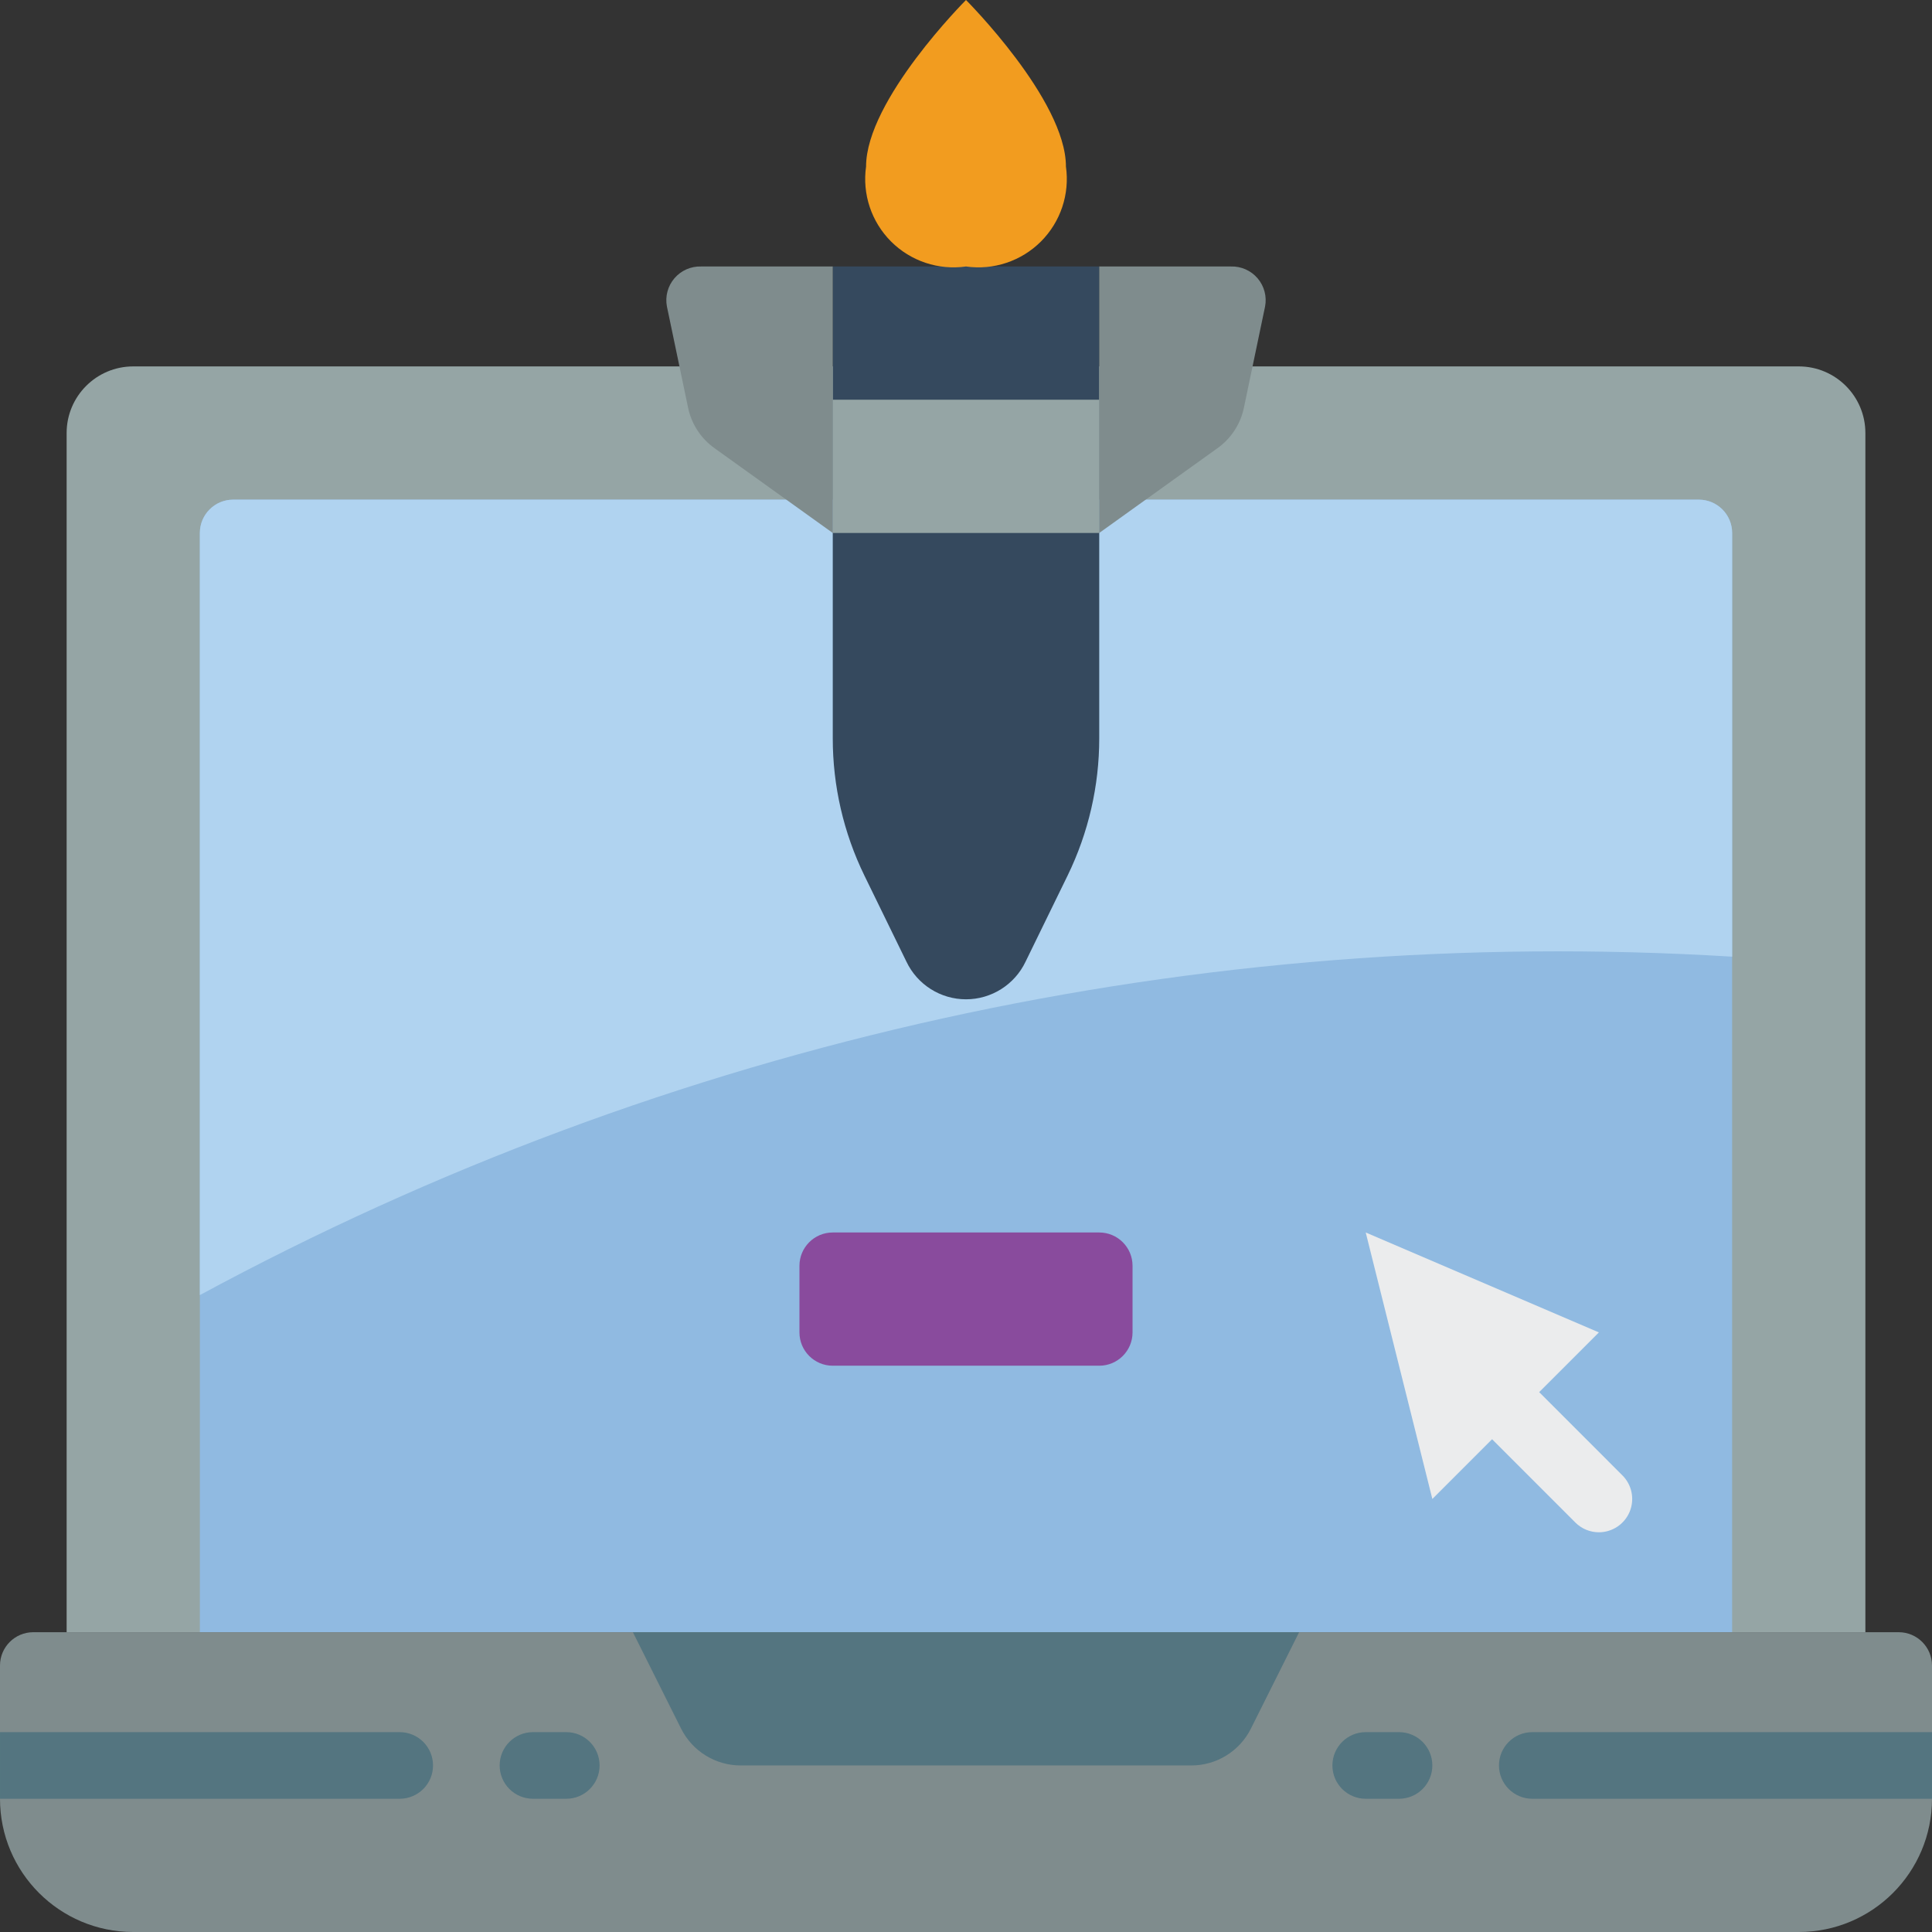
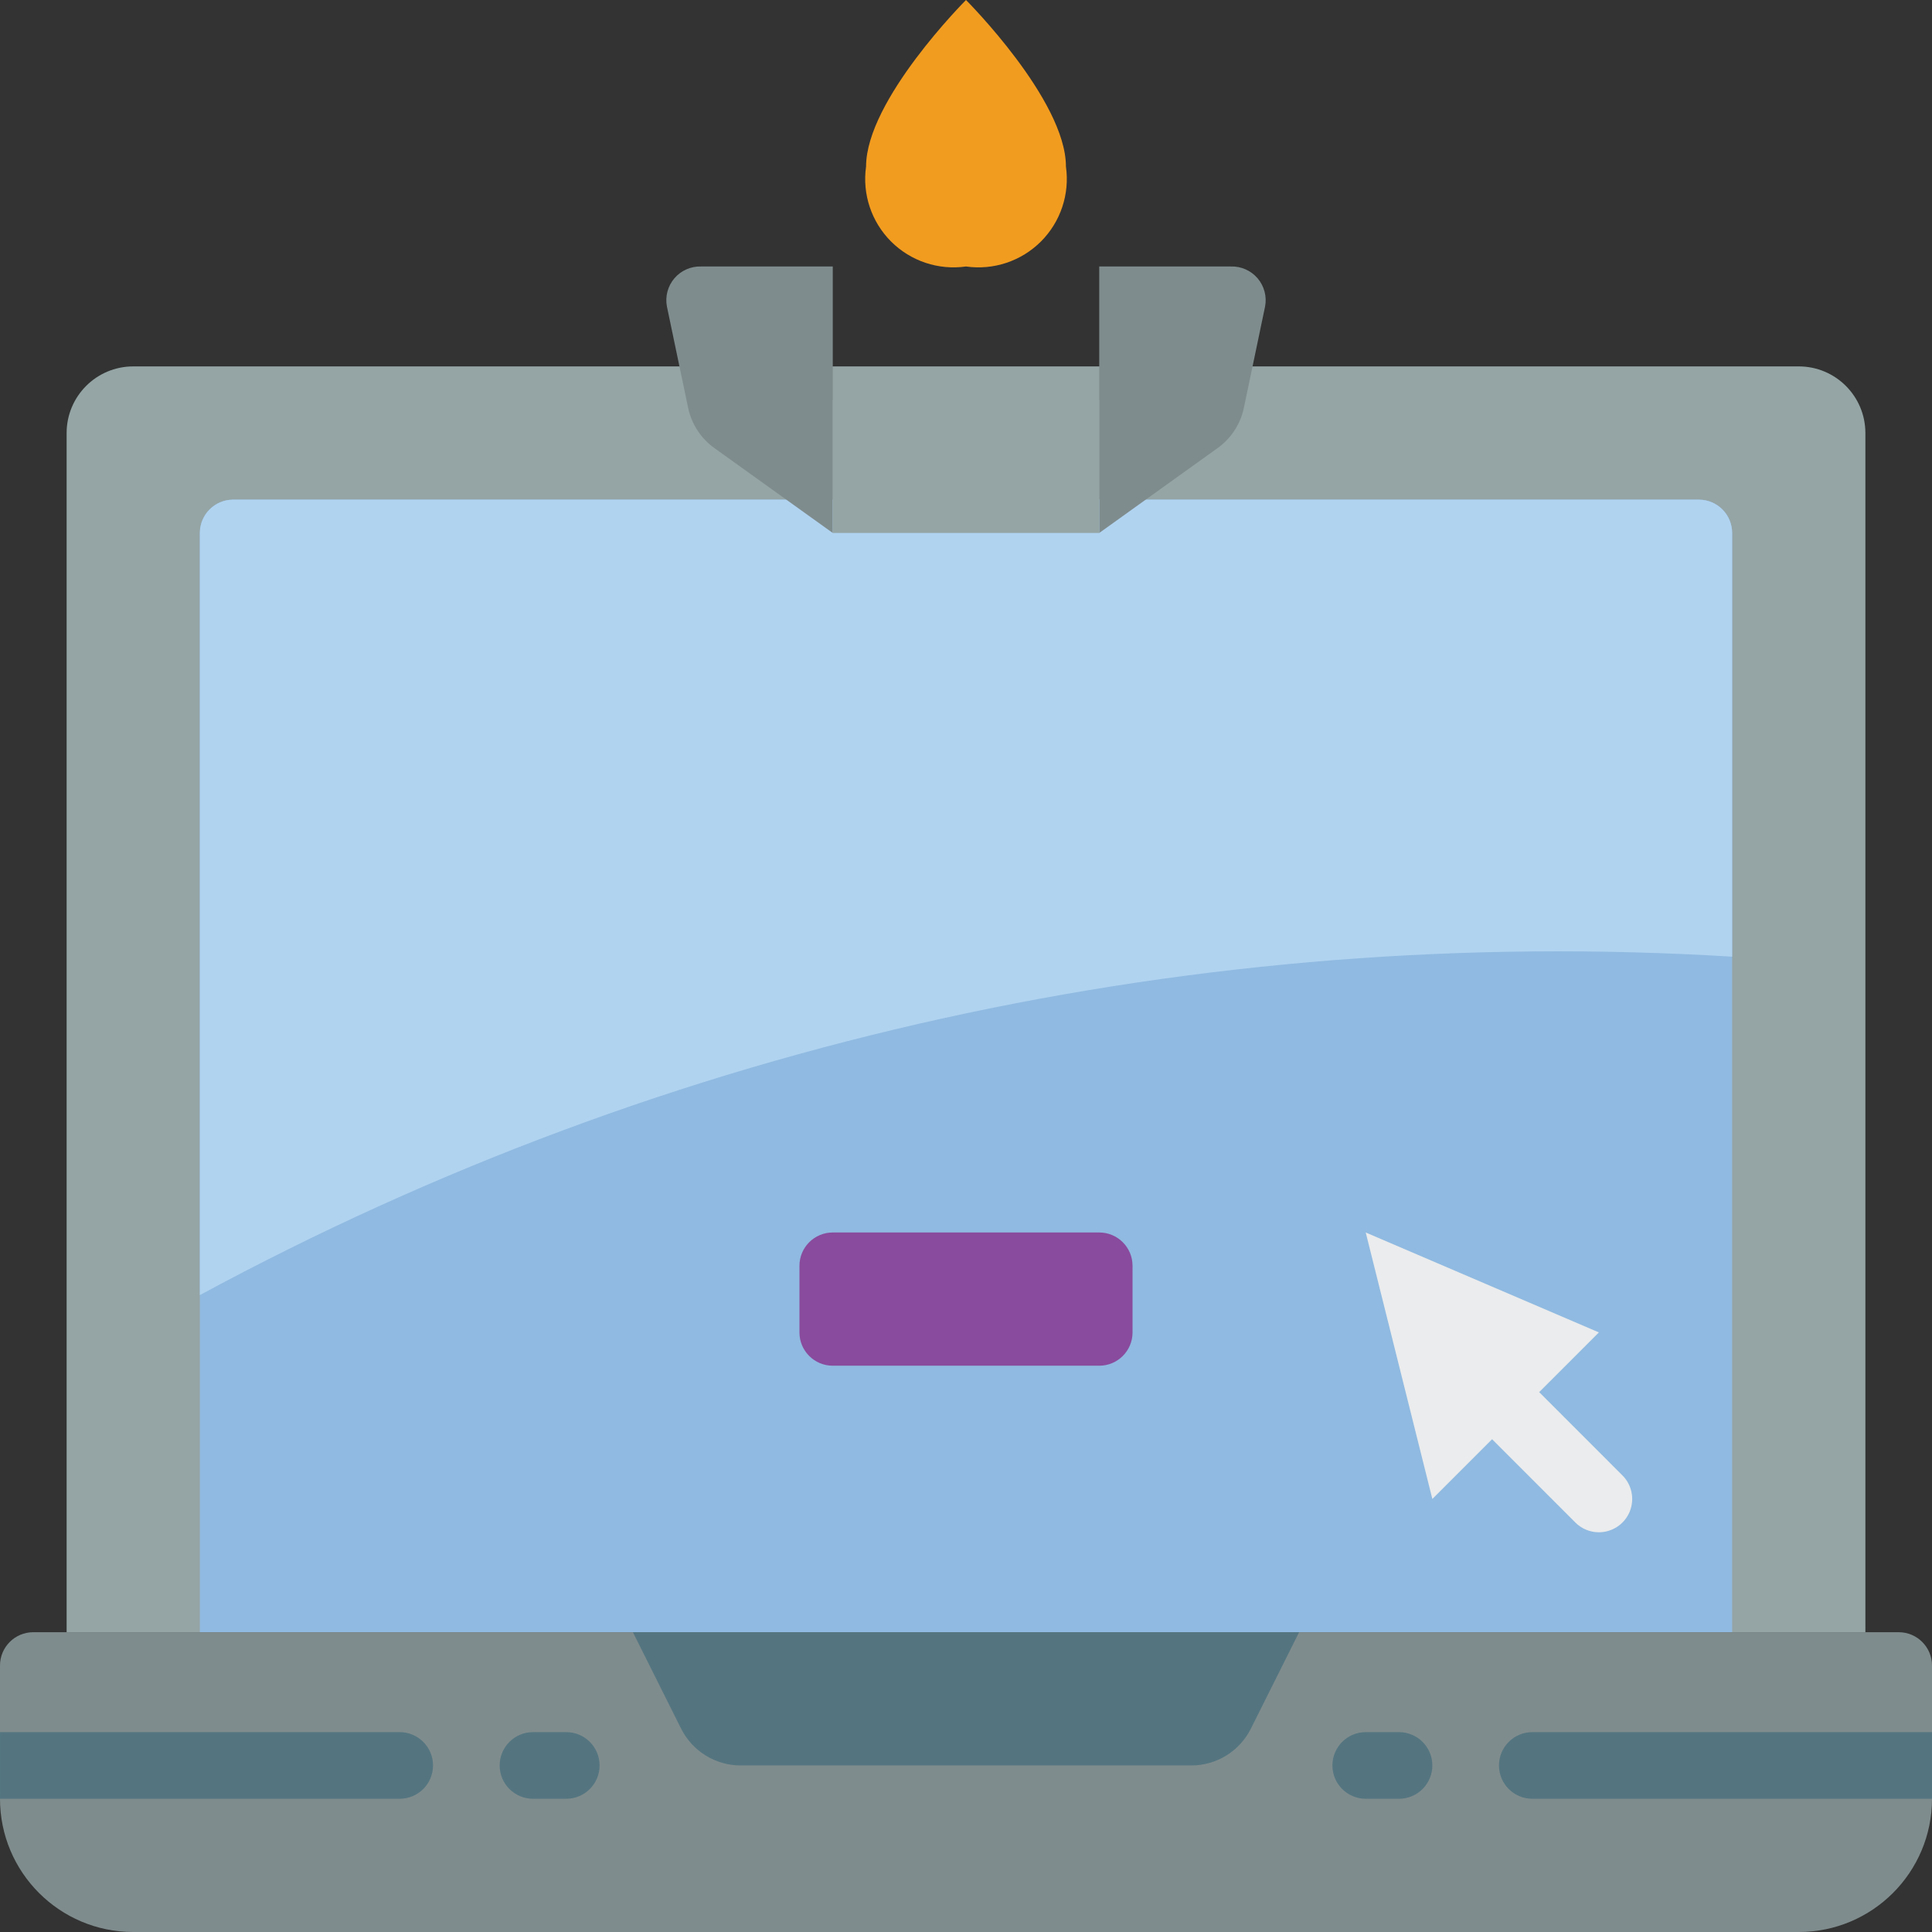
<svg xmlns="http://www.w3.org/2000/svg" height="512pt" viewBox="0 0 512 512" width="512pt">
  <rect x="0" y="0" width="512" height="512" fill="#333333" stroke="none" />
  <path d="m370.758 97.102h105.934c9.75 0 17.652 7.906 17.652 17.656v317.793h-476.688v-317.793c0-9.75 7.902-17.656 17.652-17.656zm0 0" fill="#95a5a5" />
  <path d="m459.035 141.242v291.309h-406.07v-291.309c0-4.875 3.953-8.828 8.828-8.828h388.414c4.875 0 8.828 3.953 8.828 8.828zm0 0" fill="#90bae1" />
  <path d="m459.035 141.242v112.285c-141.078-8.637-281.754 22.434-406.07 89.688v-201.973c0-4.875 3.953-8.828 8.828-8.828h388.414c4.875 0 8.828 3.953 8.828 8.828zm0 0" fill="#b0d3f0" />
  <path d="m512 441.379v35.312c0 19.5-15.809 35.309-35.309 35.309h-441.383c-19.5 0-35.309-15.809-35.309-35.309v-35.312c0-4.875 3.953-8.828 8.828-8.828h494.344c4.875 0 8.828 3.953 8.828 8.828zm0 0" fill="#7f8c8d" />
  <g fill="#547580">
    <path d="m315.711 467.863h-119.422c-6.688 0-12.801-3.781-15.793-9.766l-12.773-25.547h176.555l-12.773 25.547c-2.992 5.984-9.105 9.766-15.793 9.766zm0 0" />
    <path d="m114.758 467.863c0 4.875-3.953 8.828-8.828 8.828h-105.93v-17.656h105.93c4.875 0 8.828 3.953 8.828 8.828zm0 0" />
    <path d="m150.07 476.691h-8.828c-4.875 0-8.828-3.953-8.828-8.828s3.953-8.828 8.828-8.828h8.828c4.875 0 8.828 3.953 8.828 8.828s-3.953 8.828-8.828 8.828zm0 0" />
    <path d="m512 459.035v17.656h-105.93c-4.875 0-8.828-3.953-8.828-8.828s3.953-8.828 8.828-8.828zm0 0" />
    <path d="m370.758 476.691h-8.828c-4.875 0-8.828-3.953-8.828-8.828s3.953-8.828 8.828-8.828h8.828c4.875 0 8.828 3.953 8.828 8.828s-3.953 8.828-8.828 8.828zm0 0" />
  </g>
-   <path d="m220.691 70.621v125.016c-.008 12.613 2.859 25.059 8.383 36.395l11.133 22.805c2.895 6.098 9.043 9.988 15.793 9.988s12.898-3.891 15.793-9.988l11.133-22.805c5.523-11.336 8.391-23.781 8.383-36.395v-125.016zm0 0" fill="#35495e" />
  <path d="m220.691 70.621h-34.906c-2.707-.078-5.301 1.07-7.059 3.129-1.758 2.059-2.492 4.805-1.988 7.465l5.641 26.969c.93 4.312 3.453 8.113 7.062 10.652l31.25 22.406zm0 0" fill="#7f8c8d" />
  <path d="m291.309 70.621h34.906c2.707-.078 5.301 1.07 7.059 3.129 1.758 2.059 2.492 4.805 1.988 7.465l-5.641 26.969c-.93 4.312-3.453 8.113-7.062 10.652l-31.25 22.406zm0 0" fill="#7f8c8d" />
  <path d="m256 0s-26.484 26.484-26.484 44.137c-1.039 7.293 1.414 14.652 6.625 19.863 5.207 5.207 12.566 7.66 19.859 6.621 7.293 1.039 14.652-1.414 19.859-6.621 5.211-5.211 7.664-12.57 6.625-19.863 0-17.652-26.484-44.137-26.484-44.137zm0 0" fill="#f29c1f" />
  <path d="m220.691 105.93h70.617v35.312h-70.617zm0 0" fill="#95a5a5" />
  <path d="m220.691 326.621h70.617c4.879 0 8.828 3.953 8.828 8.828v17.652c0 4.879-3.949 8.828-8.828 8.828h-70.617c-4.879 0-8.828-3.949-8.828-8.828v-17.652c0-4.875 3.949-8.828 8.828-8.828zm0 0" fill="#894b9d" />
  <path d="m423.723 353.102-61.793-26.48 17.656 70.621zm0 0" fill="#ebeced" />
  <path d="m423.723 406.07c-2.34 0-4.586-.934-6.238-2.586l-21.754-21.762c-2.293-2.215-3.215-5.5-2.406-8.586.809-3.086 3.219-5.496 6.305-6.305 3.086-.809 6.367.113 8.586 2.41l21.75 21.758c2.523 2.523 3.277 6.32 1.914 9.621-1.367 3.297-4.586 5.445-8.156 5.449zm0 0" fill="#ebeced" />
</svg>